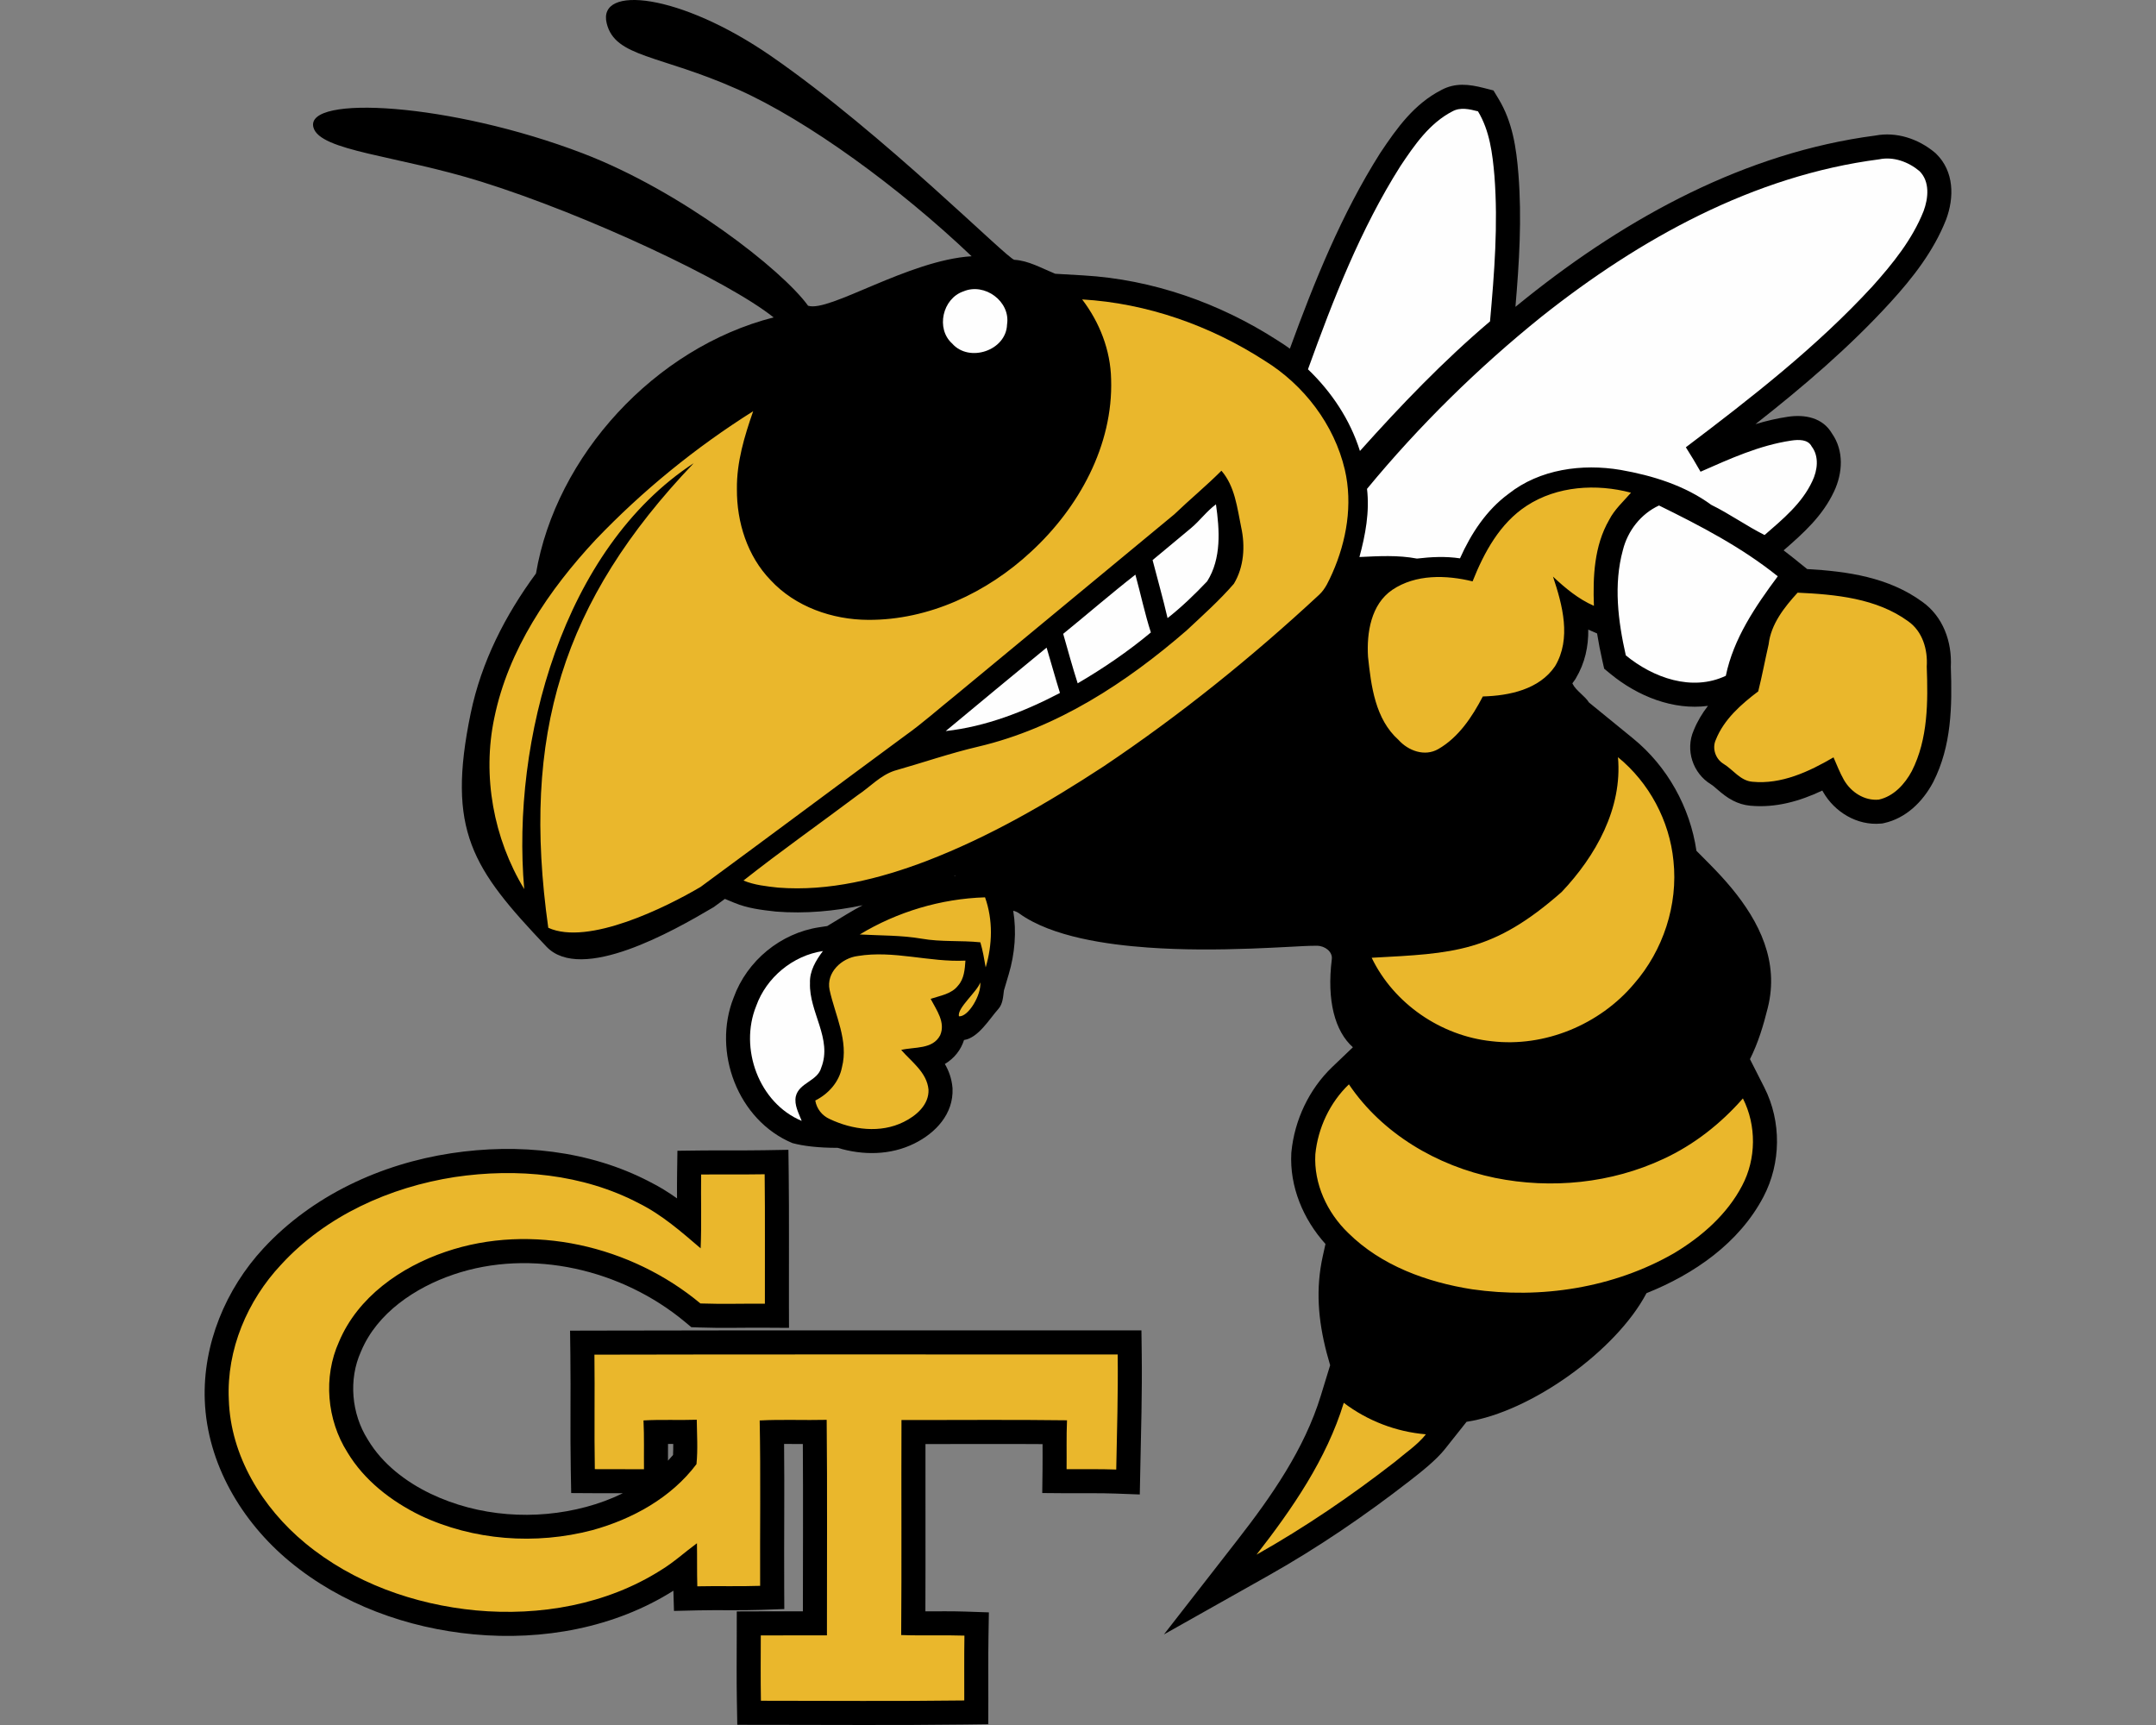
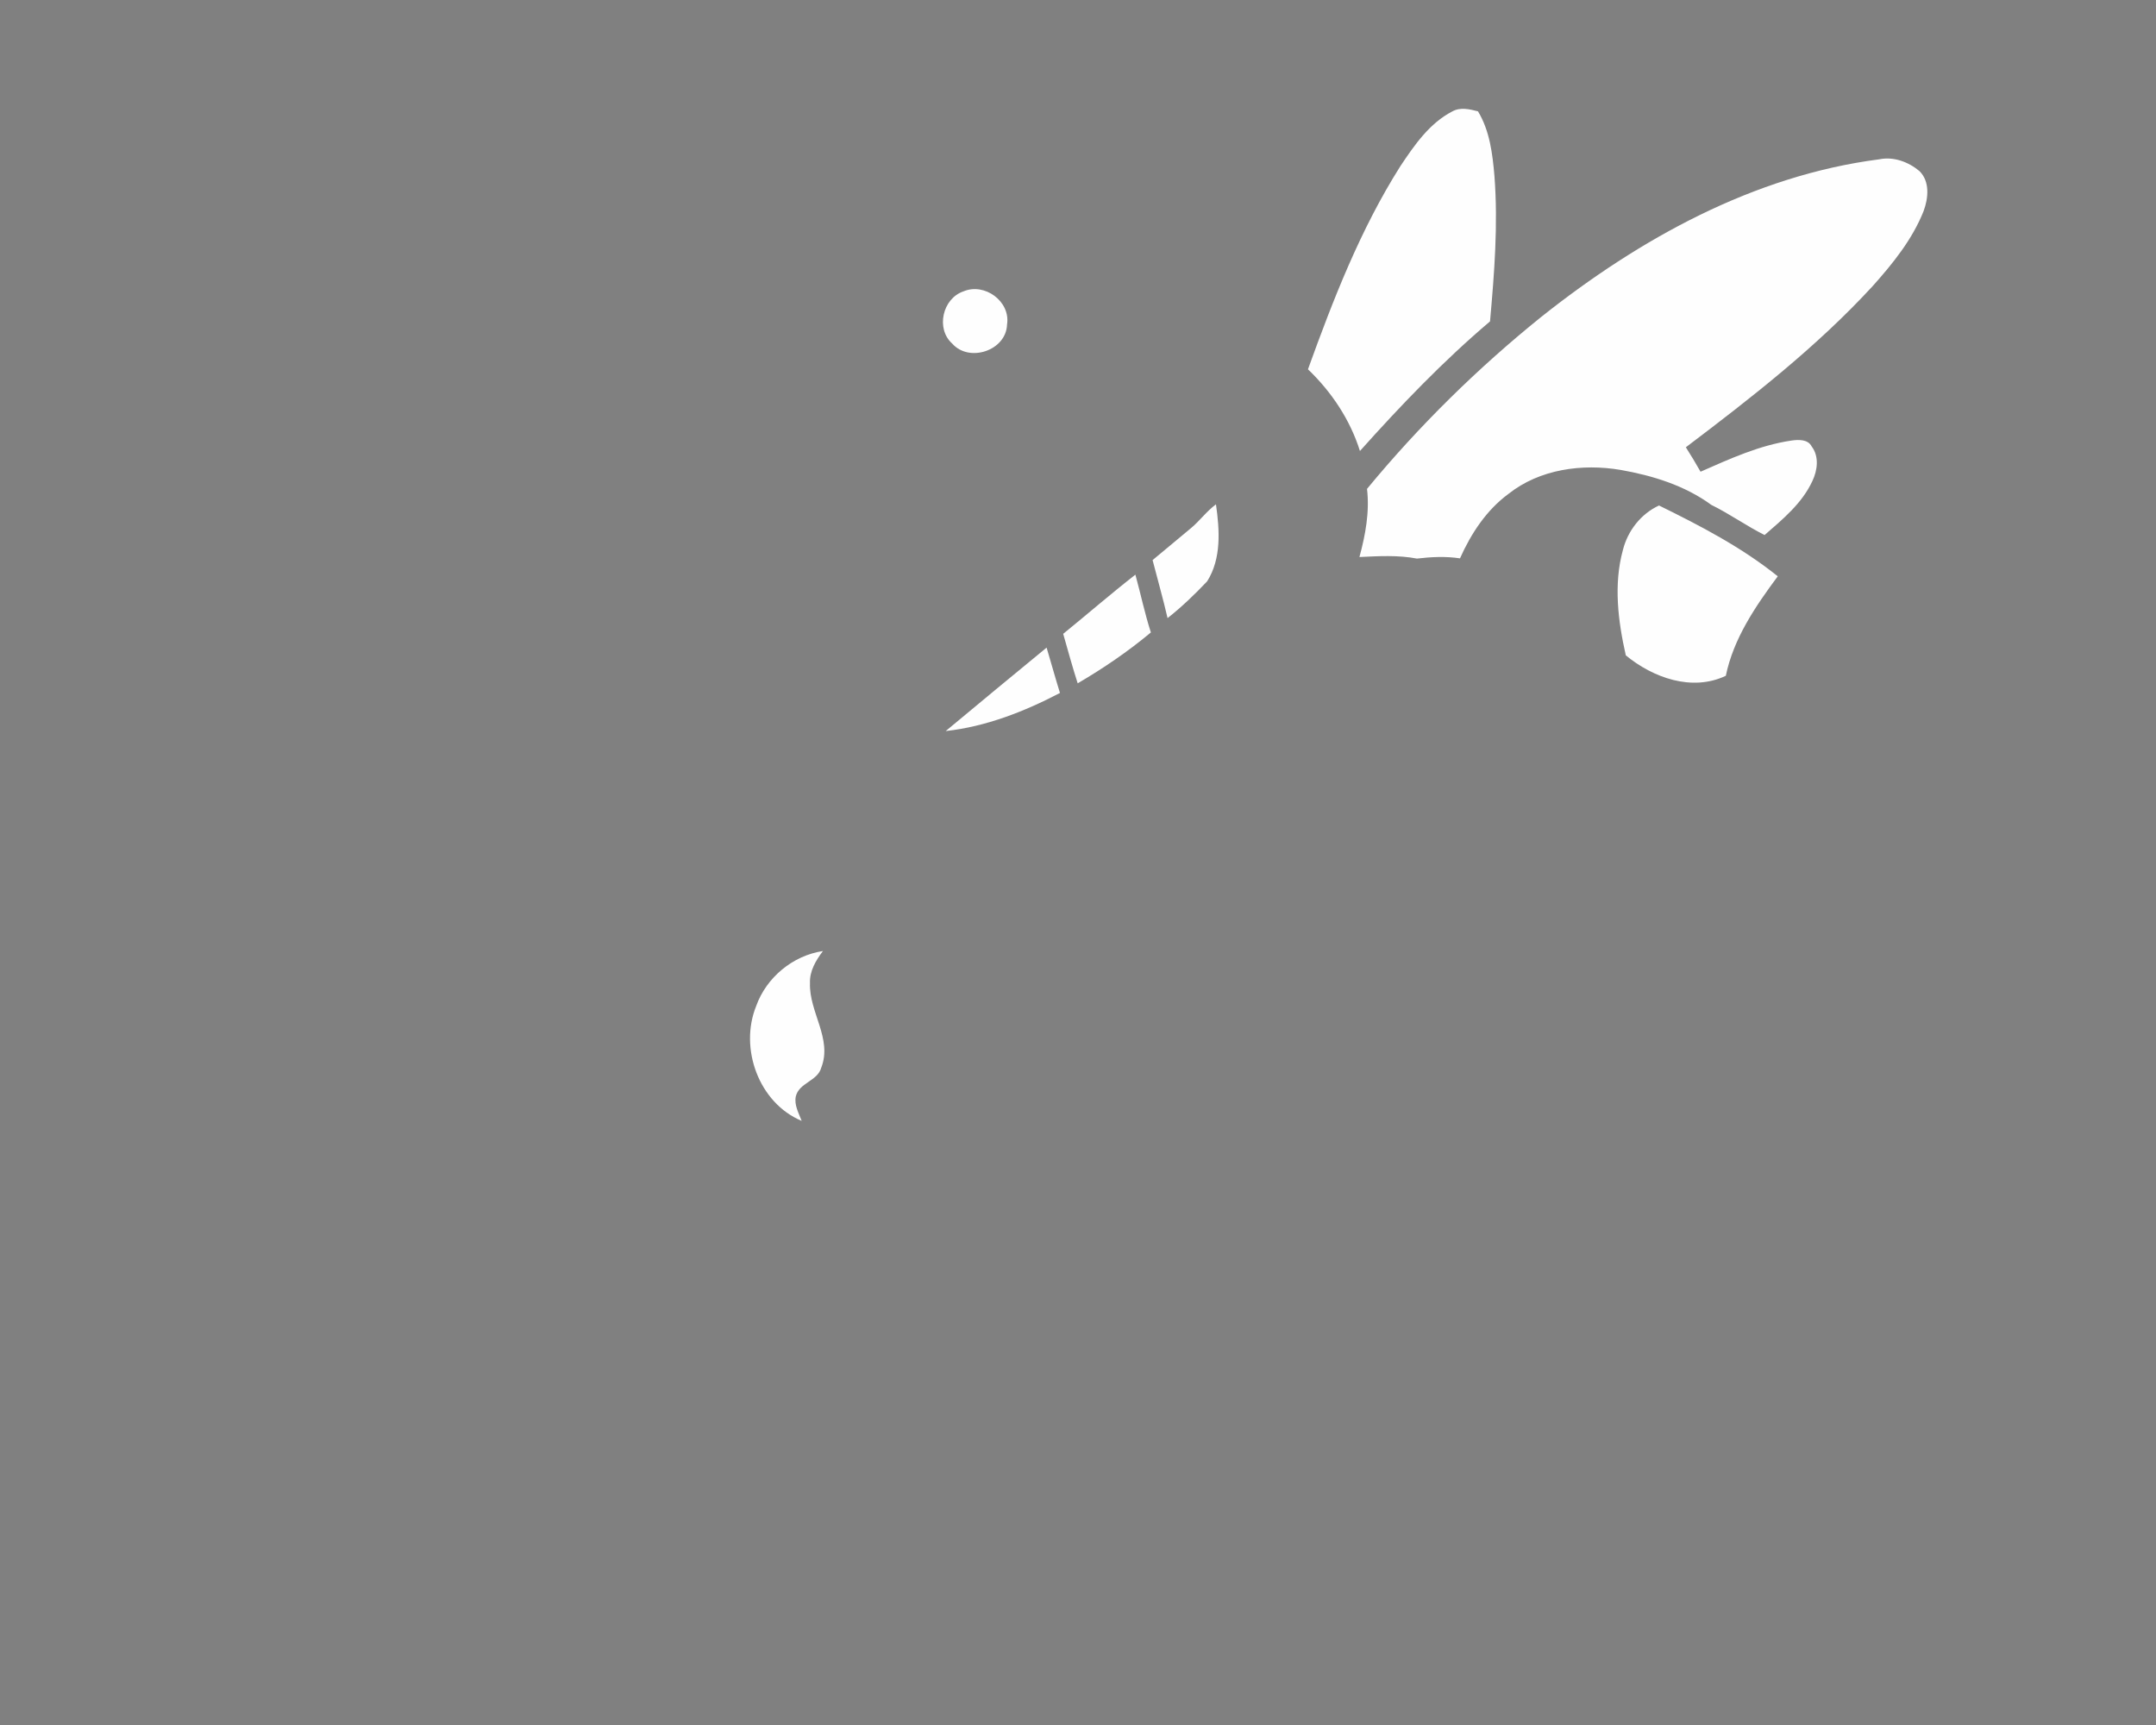
<svg xmlns="http://www.w3.org/2000/svg" xml:space="preserve" width="2000" height="1600" style="shape-rendering:geometricPrecision;text-rendering:geometricPrecision;image-rendering:optimizeQuality;fill-rule:evenodd;clip-rule:evenodd">
  <rect width="100%" height="100%" fill="#808080" stroke="none" />
-   <path d="M680.61 925.19c12.37-34.09 43.53-59.72 79.45-65.14l7.32-1.1L786 847.67c4.66-2.82 9.41-5.5 14.25-8.02-26.33 5.51-53.21 7.99-80.17 5.89l-.35-.03-.35-.04c-13.23-1.46-25.8-2.97-38.25-8.12l-8.69-3.59c-3.1 2.29-6.2 4.57-9.31 6.85l-.9.67-.97.57c-36.3 21.43-121.98 70.29-154.37 36.18-68.7-72.38-92.87-107.42-70.21-216.64 9.85-47.49 31.99-90.76 60.52-129.49 18.5-109.06 110.18-209.35 220.41-237.49-42.62-34.1-173.63-95.44-271.19-125.91-78.29-24.46-149.77-28.3-155.68-50.35-8.18-30.54 127.09-22.89 249.89 24.09 91.35 34.96 184.79 107.9 208.98 141.33 19.54 6.43 92.95-42.24 151.69-45.89-66.97-63.73-152.29-126.01-216.82-154.74-72.89-32.45-113.91-29.57-121.68-61.29-8.83-36.01 68.1-27.91 152.48 30.37 104.11 71.9 219.66 188.64 225.7 188.97 12.96.7 25.17 7.75 37.87 12.94l26.29 1.53c63.9 3.72 126.14 25.6 179.81 60.18 3.96 2.45 7.82 5.04 11.59 7.76 22.87-62.66 47.93-124.79 83.74-181.35l.15-.23.16-.24c15.31-22.9 31.08-44.95 56.21-57.96 13.1-7.13 25.98-5.51 39.77-1.98l8.83 2.26 4.72 7.8c12.96 21.42 16.47 45.29 18.43 69.76 3.28 41.11.74 82.18-2.77 123.16 3.51-2.87 7.04-5.72 10.58-8.55 93.65-74.7 202.93-134.58 323.13-150.31 19.78-3.82 40.15 3.03 55.39 15.8l.67.57.62.61c16.54 16.24 16.79 40.29 9.15 60.83l-.09.23-.09.23c-11.52 29.01-30.67 53.58-51.55 76.44-38.04 41.66-80.88 78.18-125.14 112.95 9.79-2.96 19.78-5.34 30.1-6.86 15.9-2.34 32.27.82 40.88 15.53 11.19 16.01 10 36.51 1.95 53.69-10.71 22.85-28.27 38.56-46.82 54.7 2.88 2.18 5.74 4.4 8.56 6.67l13.27 10.68c37.53 2.12 75.42 7.55 106.69 30.28 19.47 13.76 27.77 37.23 26.59 60.4 1.28 36.64.69 73.29-16.26 106.75l-.11.22-.12.22c-9.65 18.05-25.14 33.32-45.65 37.79l-1.34.29-1.36.12c-22.02 2.03-42.94-10.57-53.71-29.45-.23-.4-.45-.79-.66-1.19-20.96 9.89-43.27 16.3-67 14.05-5.66-.54-11.03-2.2-16.07-4.81-5.54-2.87-10.03-6.56-14.71-10.6-1.67-1.44-3.66-3.26-5.55-4.41-16.9-10.26-23.96-32.06-15.96-50.11 3.37-8.34 7.89-15.82 13.2-22.67-32.12 4.31-65.14-8.88-90.36-29.59l-5.92-4.86-1.68-7.47c-1.89-8.35-3.56-16.77-4.9-25.24l-8.18-3.56c.2 15.49-2.93 30.8-11.62 45.36l-.33.55-.36.53c-.78 1.15-1.59 2.27-2.42 3.36l.33.69c2.76 5.85 11.74 11.48 15.01 17.05l41.05 33.49c31.7 25.85 52.76 63.75 58.69 104.14l11.35 11.42c7.24 7.3 14.28 14.79 20.86 22.71 26.57 31.99 44.52 68.98 34.02 111.29-4.14 16.67-8.96 32.7-16.58 47.83l13.36 26.32c15.97 31.49 15.56 70.15-.87 101.4-22.59 42.94-64.39 71.73-108.48 89.34-28 53.32-107.32 110.26-166.89 119.3l-20.25 25.49c-8.05 10.12-22 21.12-32.35 29.16-41.63 32.36-85.35 62.15-131.31 88.04L1079.7 1516l68.29-87.69c31.47-40.41 62.04-84.2 77.22-133.68l8.69-28.32c-1.14-3.9-2.27-7.8-3.29-11.73-7.85-30.18-10.3-59.17-3.47-89.81l2.43-10.93c-20.68-22.87-33.43-53.33-31.69-84.42l.03-.47.05-.47c2.91-29.61 16.38-58.24 37.93-78.84l19.11-18.27c-16.71-14.88-24.35-43.24-19.56-81.67.88-7.07-6.52-12.42-13.65-12.48-7.9-.06-15.82.5-23.72.9-12.32.64-24.65 1.27-36.99 1.72-32.08 1.17-64.27 1.33-96.31-.97-36.91-2.65-88.86-9.63-119.32-31.64-1.68-1.22-3.54-2.08-5.54-2.47 3.2 19.56 1.49 39.84-4.17 58.89l-4.46 15.03c-.75 5.56-.96 12.4-5.04 17-8.8 9.9-18.57 26.85-31.98 28.97-2.88 9.28-9.15 17.01-17.45 22.02-.11.07-.22.14-.33.2 3.74 6.43 6.28 13.48 7.05 21.69l.06.59.02.6c.95 23.45-15.61 41.07-35.39 50.87-22.28 11.04-47.79 11.12-71.17 4.04-18.47 0-32.05-1.74-41.95-4.4-50.74-21.14-74.59-84.81-54.49-135.07zm205.57-113.27-1.24.52 1.42-.2-.18-.32zm-308.41 573.12c-8.71 0-17.42.01-26.12-.04l-21.79-.13-.39-21.78c-.63-35.44.09-70.88-.36-106.31l-.29-22.54 22.54-.06c161.81-.41 323.63-.06 485.44-.18l22.04-.01.28 22.04c.45 35.83-.62 71.65-1.35 107.47l-.46 22.68-22.67-.84c-15.12-.56-30.27-.19-45.41-.31l-22.4-.18.27-22.4c.09-7.66.03-15.33.02-22.99-36.21-.26-72.41-.05-108.62-.03-.09 51.72.16 103.44-.07 155.15 12.32-.01 24.65-.19 36.97.22l21.92.74-.36 21.93c-.33 19.94-.09 39.89-.15 59.83l-.06 21.96-21.96.28c-62.98.81-125.96.31-188.94.28l-21.91-.01-.39-21.91c-.36-20.34-.15-40.69-.12-61.04l.03-22.21 22.21-.07c13.04-.04 26.08-.04 39.12-.03.03-51.73.28-103.45-.05-155.17-5.8-.04-11.59-.09-17.39-.08.46 43.84-.1 87.68.1 131.52l.1 21.63-21.62.77c-19.52.69-39.04 0-58.55.45l-22.17.52-.55-18.75c-54.64 34.53-121.32 46.44-185.13 40.48-61.7-5.75-122.77-27.8-170.79-67.55-44.56-36.88-76.57-90.82-78.78-149.47-1.96-51.98 19.37-103.22 54.48-141.1 45.32-48.88 108.71-78.17 174.07-88.11 62.16-9.45 128.1-2.88 184.33 26.54 8.92 4.45 17.23 9.64 25.2 15.3-.04-7.48-.06-14.96.05-22.44l.31-21.72 21.72-.26c19.62-.24 39.23.09 58.84-.24l22.41-.38.27 22.42c.48 40.07.09 80.15.21 120.23l.07 22.51-22.51-.13c-20.17-.13-40.31.5-60.48-.23l-7.61-.27-5.86-4.88c-58.26-48.51-142.29-68.7-214.96-43.92-35.23 12.02-70.58 35.5-85.46 70.96l-.12.28-.12.27c-11.67 25.82-8.76 57.57 6.31 81.4l.14.23.14.23c13.33 22.23 35 38.85 58.12 49.92 44.46 21.29 96.84 24.93 144.27 12.2 11.56-3.1 23.06-7.3 33.99-12.67zm46.58-35.48c.16-3.39.2-6.81.18-10.23-1.62 0-3.24-.01-4.85-.02 0 5.18-.04 10.35-.03 15.53 1.62-1.71 3.18-3.47 4.7-5.28z" style="fill:#000" />
-   <path d="M1640.66 597.7c2.12-18.81 14.61-34.56 26.89-47.98 35.13 1.62 73.22 5.15 102.54 26.53 13.42 9.41 18.27 26.27 17.25 42.02 1.17 32.64 1.29 67.05-13.83 96.91-6.47 12.1-16.83 23.48-30.73 26.51-13.33 1.23-25.81-7.01-32.28-18.3-3.81-6.71-6.56-13.9-9.65-20.91-22.67 13.24-48.39 25.28-75.29 22.62-11.29-.96-17.82-11.26-26.86-16.68-7.34-4.53-10.69-14.38-7.01-22.29 7.52-18.89 23.48-32.88 39.32-44.86 3.63-14.43 6.32-29.08 9.65-43.57zm-1218.8 494.05c57.56-8.57 118.75-2.97 170.83 24.35 21.32 10.6 39.32 26.41 57.26 41.77.95-22.82.12-45.64.45-68.46 19.64-.24 39.29.09 58.93-.24.48 40.01.09 80.03.21 120.04-19.94-.12-39.89.5-59.8-.21-64.24-53.49-156.39-75.26-236.44-47.89-41.54 14.1-81.4 41.9-98.83 83.43-14.77 32.68-11.29 72.36 7.79 102.52 15.63 26.08 40.64 45.34 67.62 58.57 49.38 23.33 107.03 27.47 159.68 13.63 37.11-10.24 73.1-30.01 96.52-61.21 1.38-13.66.42-27.47.27-41.18-16.47.57-32.94-.33-49.41.63.75 15.06.27 30.18.45 45.28-15.21-.09-30.4 0-45.61-.09-.63-35.4.09-70.8-.36-106.2 161.78-.42 323.59-.06 485.4-.18.44 35.61-.63 71.16-1.35 106.74-15.37-.57-30.73-.21-46.06-.33.18-15.12-.27-30.25.39-45.34-51.15-.69-102.37-.15-153.55-.27-.27 66.48.24 132.97-.27 199.45 19.56.72 39.12-.12 58.67.54-.33 20.04-.09 40.07-.15 60.14-62.86.8-125.75.3-188.64.27-.36-20.22-.15-40.43-.12-60.62 20.46-.06 40.91-.03 61.36-.03-.06-66.63.42-133.27-.24-199.9-20.72.51-41.44-.51-62.14.57.99 51.12.18 102.27.42 153.39-19.41.69-38.84 0-58.28.45-.39-13.33-.09-26.65-.33-39.95-11.23 8.21-21.5 17.73-33.45 24.95-50.55 32.07-112.42 42.79-171.48 37.34-57.2-5.39-114.1-25.63-158.64-62.53-39.59-32.73-69.15-80.83-70.7-133.12-2.16-46.15 17.19-91.73 48.54-125.09 41.66-45.4 100.81-71.88 161.06-81.22zm798.3-21.08c2.39-24.29 13.44-47.98 31.14-64.9 30.97 45.88 81.94 75.71 135.58 86.76 52.2 10.57 107.96 5.03 156.3-17.64 28.27-13.09 53.12-32.68 73.61-56.06 12.7 25.03 12.43 56.09-.72 80.92-13.96 26.71-37.53 47.28-63.1 62.62-56.18 32.31-123.69 42.67-187.5 33.48-41.9-6.59-84.22-21.92-114.86-52.29-19.49-18.75-31.98-45.58-30.45-72.89zm-330.57-128c-2.09-7.49 16.97-22.88 19.74-31.45 1.18 11.35-11.01 32.14-19.74 31.45zm-93.86-55.94c33.31-5.51 66.43 5.93 99.85 4.28-.57 7.99-1.17 16.83-6.8 23.12-6.08 7.96-16.59 9.34-25.48 12.34 5.3 10.24 14.1 21.8 8.8 33.84-6.92 13.2-23.78 10.57-36.12 13.53 9.68 11.14 23.84 20.88 25.34 36.81.57 14.08-11.44 24.32-23 29.98-21.62 10.78-47.53 7.33-68.7-2.7-7.04-3.14-12.07-9.52-13.33-17.16 12.16-6.11 22.04-17.07 24.71-30.69 6.38-24.71-6.32-48.37-11.44-71.94-3.33-16.14 11.2-29.53 26.17-31.41zm1.83-19.98c34.8-21.08 75.47-33.18 116.2-34.44 7.46 20.84 6.86 43.9.6 64.99-1.38-7.85-2.67-15.67-4.94-23.27-18.09-1.89-36.39-.18-54.39-3.36-18.99-3.26-38.3-2.84-57.47-3.92zm703.33-164.44c28.93 23.59 47.86 58.99 51.48 96.16 4.37 40.88-9.58 83.13-36.57 114.07-31.83 37.82-82.98 59.09-132.28 53.22-46.89-4.97-90.53-34.8-111.1-77.39 76.04-4.1 112.45-4.82 176.27-61.03 31.6-33.42 56.45-77.6 52.2-125.03zm-84.72-233.15c28.3-18.48 64.72-20.69 96.82-12.16-7.07 8.18-15.33 15.51-20.31 25.28-13.86 24.02-15.12 52.62-14.1 79.66-14.44-6.29-26.56-16.44-37.95-27.1 8.81 26.35 17.22 57.44 1.92 83.07-14.67 21.65-42.52 27.4-67.02 28.09-9.89 18.93-22.43 37.92-41.33 48.79-12.61 7.28-27.88 1.58-36.93-8.54-21.62-19.37-25.33-49.86-28.24-77.08-1.34-22.19 2.73-48.64 22.55-62.09 21.72-14.61 49.93-13.83 74.45-7.84 10.69-26.86 25.25-53.82 50.14-70.08zm-412.33-191.43c60.14 3.51 118.75 24.23 169.21 56.78 36.51 22.49 64.63 59.27 74.48 101.2 7.46 32.13 1.62 66.03-11.56 95.86-3.26 7.1-6.38 14.62-12.22 20.04-62.47 58.01-129.04 111.67-199.84 159.14-52.02 34.05-106.17 65.44-164.33 87.81-43.75 16.65-90.62 28.42-137.76 24.74-10.87-1.2-21.95-2.34-32.16-6.56 34.62-27.35 70.74-52.74 106.01-79.22 11.35-7.51 20.91-18.32 34.08-22.64 25.97-7.36 51.52-16.23 77.78-22.37 73.01-17.19 137.34-59.27 193.34-107.87 14.95-13.99 30.28-27.67 43.7-43.15 9.4-15.55 10.66-34.95 6.8-52.44-3.72-18.03-5.78-38.01-18.33-52.44-14.02 14.07-29.41 26.71-43.72 40.46-67.63 56.12-135.49 111.91-203.11 167.97-15.58 12.49-30.43 25.82-46.72 37.38-63.28 46.63-126.26 93.68-189.57 140.22-31.75 18.74-104.28 54.83-141.33 37.91-25.15-178.89 12.72-302.79 134.95-430.95-121.63 79.5-169.26 257.87-157.26 395.04-28.48-46.9-39.11-104.85-27.76-158.72 13-63.49 50.61-118.75 94.16-165.46 43.51-45.5 92.74-85.54 145.99-119.05-8.14 23.3-15.39 47.26-15.09 72.24-.21 30.66 9.67 62.17 31.29 84.48 22.88 24.71 57.21 36.66 90.42 36.81 56.21.33 110.42-25.31 151.08-63.13 44.24-40.67 76.34-98.74 74.34-160.05-.54-26.92-10.64-52.73-26.87-74.03zm242.7 1023.45c22.07 16.71 48.58 26.92 76.19 29.2-8 10.06-18.93 17.13-28.57 25.42-40.76 31.69-83.59 60.88-128.57 86.22 33.3-42.76 64.9-88.53 80.95-140.84z" style="fill:#eab72c;fill-rule:nonzero" />
  <path d="M701.46 933.14c9.49-26.56 33.96-46.8 61.93-51.03-6.5 8.66-12.52 18.54-12.01 29.83-.96 26.71 20.93 51.54 10.48 78.26-3.38 12.63-20.54 13.95-23.63 26.71-1.67 8.03 2.7 15.51 5.45 22.76-39.74-16.56-58.12-67.32-42.22-106.53zm645.83-829.83c7.42-4.13 16.02-2.03 23.75-.05 10.93 18.05 13.5 39.38 15.27 59.98 3.47 44.95-.09 90.05-4.1 134.86-43.37 36.77-82.81 77.89-120.67 120.21-9.07-28.96-26.38-54.87-48.21-75.77 23.45-64.96 48.72-130.01 85.8-188.55 12.94-19.35 26.92-39.77 48.16-50.68zM877.28 678.08c31.12-25.91 62.29-51.69 93.59-77.39 4.19 14.02 8.06 28.09 12.4 42.05-33.06 17.28-68.7 31.23-105.99 35.34zm108.98-90.18c22.4-18.2 44.24-37.13 66.97-54.89 4.91 17.82 8.68 36 14.37 53.61-21.17 17.67-44.08 33.27-67.89 47.19-4.88-15.18-9.07-30.57-13.45-45.91zm519.21-77.71c4.46-17.85 16.68-33.57 33.51-41.33 38.34 18.84 76.73 38.78 110.15 65.68-20.72 27.88-41.06 57.68-48.18 92.27-31.39 14.91-67.51 1.82-92.78-18.93-7.19-31.84-11.47-65.74-2.7-97.69zm-400.58-20.4c8.17-6.82 14.46-15.66 23.09-21.98 3.41 23.72 5.18 50.25-8.18 71.4-11.47 12.1-23.6 23.78-36.72 34.11-4.16-18.06-9.28-35.88-13.89-53.82 11.86-9.94 23.87-19.73 35.7-29.71zm-211.2-219.51c19.65-8.39 43.88 9.28 40.49 30.72-.8 24.23-35.15 35.61-50.88 17.67-15.42-13.78-8.95-41.81 10.39-48.39zm536.58 23.23c90.75-71.99 196.52-130.69 312.87-145.72 13.3-2.82 27.22 2.33 37.4 10.87 9.89 9.7 8.3 25.22 3.87 37.13-10.45 26.33-28.57 48.7-47.29 69.63-51.78 56.28-112.43 103.44-173.25 149.44 4.73 7.43 9.28 14.98 13.63 22.67 27.16-11.97 54.68-24.55 84.3-28.9 6.41-.95 15.33-1.34 18.78 5.46 7.13 9.34 5.39 22.25.6 32.22-9.56 20.63-27.5 35.37-44.27 49.95-16.95-8.5-32.46-19.67-49.53-28.03-24.5-17.94-54.39-27.16-84.03-32.37-35.67-6.02-75.02-.75-104.01 22.22-20.49 15.06-34.74 36.86-44.99 59.81-13.26-2.01-26.68-1.35-39.95.21-17.55-3.36-35.57-2.28-53.33-1.44 5.57-20.52 9.55-41.93 7.03-63.22 48.4-58.64 102.94-112.28 162.17-159.93z" style="fill:#fefefe;fill-rule:nonzero" />
</svg>